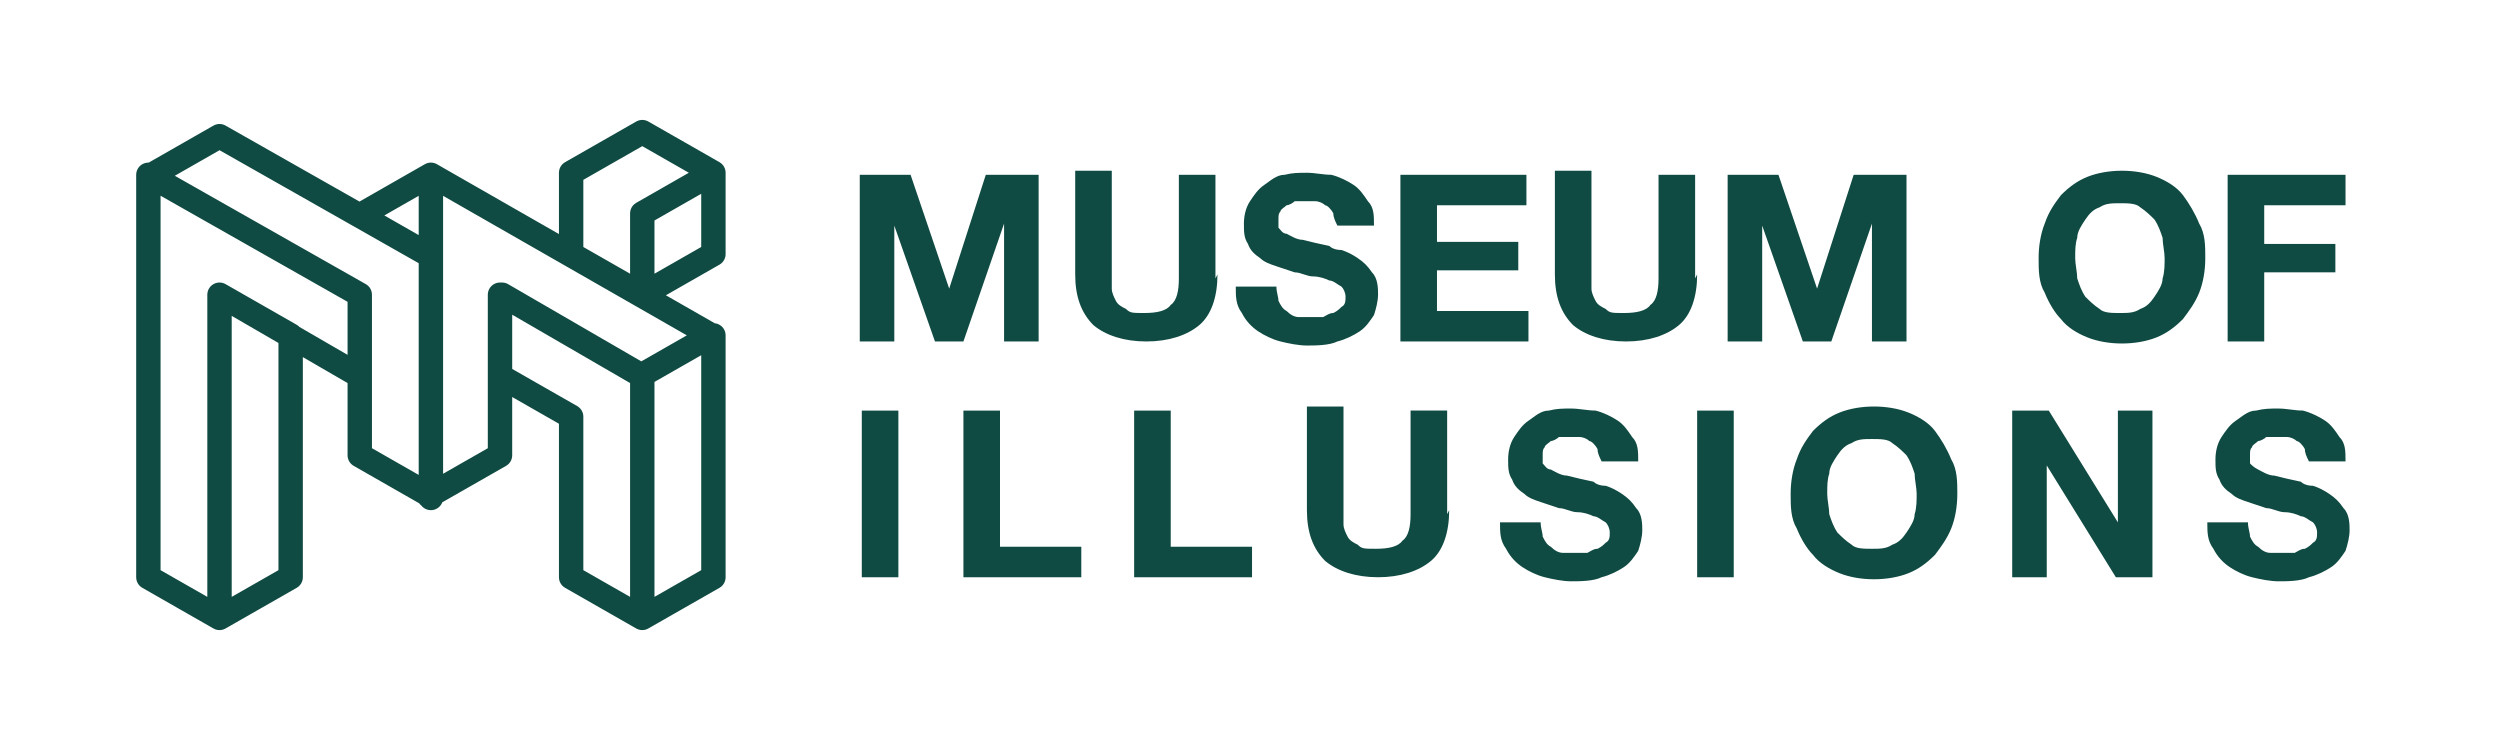
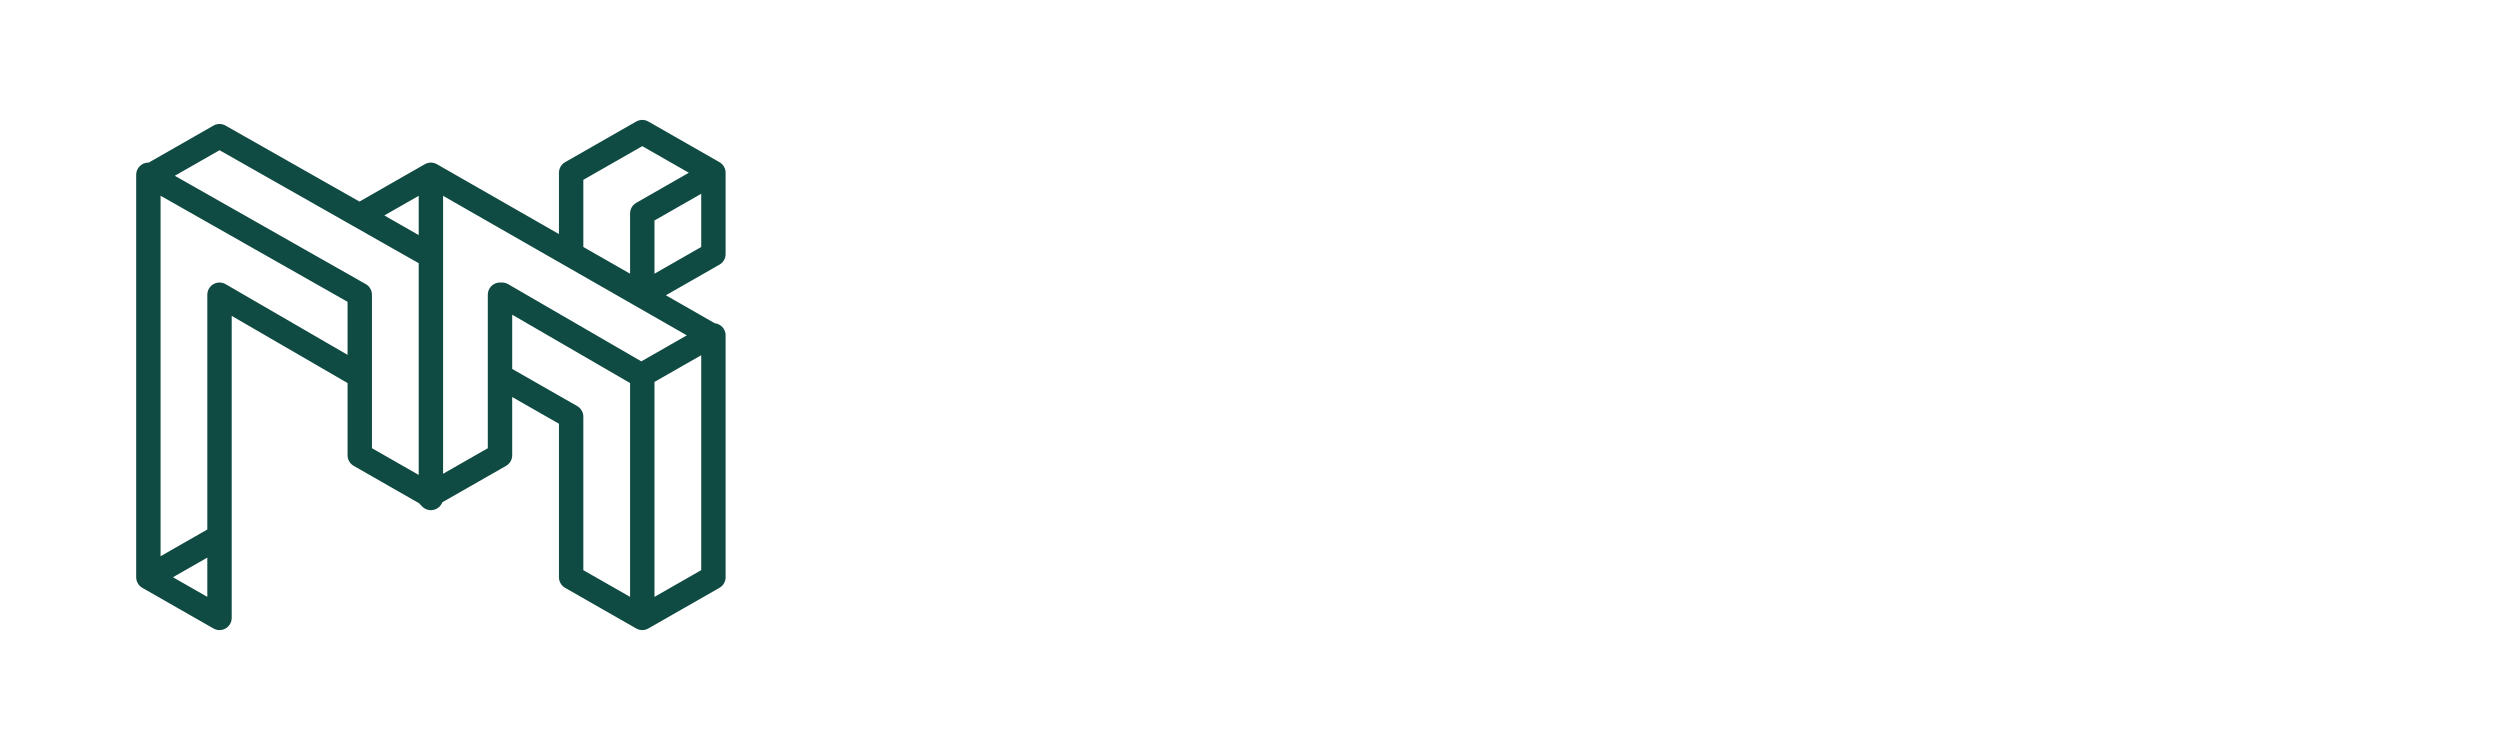
<svg xmlns="http://www.w3.org/2000/svg" id="Laag_1" viewBox="0 0 123 37">
  <defs>
    <style>      .st0 {        fill: none;        stroke: #104b43;        stroke-linecap: round;        stroke-linejoin: round;        stroke-width: 1.2px;      }      .st1 {        fill: #104b43;        fill-rule: evenodd;      }    </style>
  </defs>
-   <path class="st0" d="M31.6,30.4l3.5-2v-11.9M31.6,30.4v-11.9M31.6,30.4l-3.5-2v-7.9l-3.5-2v-4M35,16.5l-3.5,2M35,16.5l-13.8-7.9M31.6,18.5l-6.9-4M24.6,14.5v7.9l-3.5,2M21.2,8.6v4M21.2,8.6l-3.5,2,3.5,2M21.2,8.6v15.9M21.2,24.4v-11.9M21.2,24.4l-3.5-2v-7.9M21.2,12.6l-10.4-5.9-3.5,2M7.3,8.6l10.4,5.9M7.3,8.6v19.8l3.5,2M17.7,14.5v4l-6.9-4M10.8,14.5v15.9M10.8,14.5l3.5,2v11.9l-3.5,2M31.6,14.5v-4l3.5-2M31.6,14.5l-3.5-2v-4l3.5-2,3.5,2M31.6,14.5l3.5-2v-4" />
-   <path class="st1" d="M42.3,8.6v8.2h1.7v-5.7h0l2,5.7h1.4l2-5.8h0v5.8h1.7v-8.2h-2.6l-1.8,5.6h0l-1.9-5.6h-2.6ZM59.8,13.7v-5.1h-1.8v5.1c0,.6-.1,1.1-.4,1.3-.2.3-.7.4-1.3.4s-.7,0-.9-.2c-.2-.1-.4-.2-.5-.4-.1-.2-.2-.4-.2-.6,0-.2,0-.4,0-.7v-5.1h-1.8v5.1c0,1.1.3,1.9.9,2.5.6.5,1.5.8,2.6.8s2-.3,2.6-.8c.6-.5.9-1.4.9-2.5ZM62.6,14.1h-1.8c0,.5,0,.9.3,1.3.2.4.5.7.8.9.3.2.7.4,1.1.5.4.1.9.2,1.3.2s1.1,0,1.5-.2c.4-.1.8-.3,1.1-.5.3-.2.5-.5.7-.8.1-.3.2-.7.2-1s0-.8-.3-1.1c-.2-.3-.4-.5-.7-.7-.3-.2-.5-.3-.8-.4-.3,0-.5-.1-.6-.2-.5-.1-.9-.2-1.3-.3-.3,0-.6-.2-.8-.3-.2,0-.3-.2-.4-.3,0,0,0-.2,0-.4s0-.3.1-.4c0-.1.2-.2.3-.3.1,0,.3-.1.4-.2.1,0,.3,0,.4,0,.2,0,.4,0,.6,0,.2,0,.4.1.5.2.1,0,.3.2.4.4,0,.2.1.4.2.6h1.8c0-.5,0-.9-.3-1.2-.2-.3-.4-.6-.7-.8-.3-.2-.7-.4-1.1-.5-.4,0-.8-.1-1.2-.1s-.7,0-1.1.1c-.4,0-.7.3-1,.5-.3.2-.5.5-.7.8-.2.3-.3.7-.3,1.1s0,.7.2,1c.1.3.3.5.6.7.2.2.5.3.8.4s.6.2.9.3c.3,0,.6.2.9.2.3,0,.6.1.8.2.2,0,.4.2.6.3.1.1.2.3.2.5s0,.4-.2.5c-.1.1-.2.2-.4.3-.2,0-.3.1-.5.2-.2,0-.4,0-.5,0-.2,0-.5,0-.7,0-.2,0-.4-.1-.6-.3-.2-.1-.3-.3-.4-.5,0-.2-.1-.4-.1-.7ZM68.9,8.6v8.2h6.3v-1.5h-4.5v-2h4v-1.4h-4v-1.8h4.4v-1.5h-6.2ZM83.4,13.7v-5.1h-1.8v5.1c0,.6-.1,1.1-.4,1.3-.2.3-.7.4-1.3.4s-.7,0-.9-.2c-.2-.1-.4-.2-.5-.4-.1-.2-.2-.4-.2-.6,0-.2,0-.4,0-.7v-5.1h-1.8v5.1c0,1.1.3,1.9.9,2.5.6.5,1.5.8,2.6.8s2-.3,2.6-.8c.6-.5.9-1.4.9-2.5ZM85,8.6v8.2h1.7v-5.7h0l2,5.7h1.4l2-5.8h0v5.8h1.7v-8.2h-2.6l-1.8,5.6h0l-1.9-5.6h-2.6ZM42.4,20.2v8.2h1.8v-8.2h-1.8ZM47.4,20.2v8.2h5.8v-1.5h-4v-6.7h-1.8ZM55.8,20.2v8.2h5.8v-1.5h-4v-6.7h-1.8ZM71.2,25.3v-5.1h-1.8v5.1c0,.6-.1,1.1-.4,1.3-.2.3-.7.4-1.3.4s-.7,0-.9-.2c-.2-.1-.4-.2-.5-.4-.1-.2-.2-.4-.2-.6,0-.2,0-.4,0-.7v-5.1h-1.8v5.1c0,1.1.3,1.9.9,2.5.6.5,1.5.8,2.6.8s2-.3,2.6-.8c.6-.5.9-1.4.9-2.5ZM75.6,25.7h-1.8c0,.5,0,.9.3,1.3.2.4.5.7.8.9.3.2.7.4,1.1.5.4.1.9.2,1.3.2s1.1,0,1.5-.2c.4-.1.8-.3,1.1-.5.3-.2.5-.5.7-.8.1-.3.2-.7.2-1s0-.8-.3-1.1c-.2-.3-.4-.5-.7-.7-.3-.2-.5-.3-.8-.4-.3,0-.5-.1-.6-.2-.5-.1-.9-.2-1.3-.3-.3,0-.6-.2-.8-.3-.2,0-.3-.2-.4-.3,0,0,0-.2,0-.4s0-.3.1-.4c0-.1.2-.2.3-.3.1,0,.3-.1.4-.2.1,0,.3,0,.4,0,.2,0,.4,0,.6,0,.2,0,.4.1.5.2.1,0,.3.2.4.4,0,.2.1.4.2.6h1.8c0-.5,0-.9-.3-1.2-.2-.3-.4-.6-.7-.8-.3-.2-.7-.4-1.1-.5-.4,0-.8-.1-1.2-.1s-.7,0-1.1.1c-.4,0-.7.3-1,.5-.3.2-.5.5-.7.8-.2.3-.3.7-.3,1.1s0,.7.2,1c.1.3.3.5.6.7.2.2.5.3.8.4s.6.2.9.3c.3,0,.6.2.9.2.3,0,.6.1.8.2.2,0,.4.2.6.3.1.1.2.3.2.5s0,.4-.2.5c-.1.1-.2.2-.4.3-.2,0-.3.1-.5.2-.2,0-.4,0-.5,0-.2,0-.5,0-.7,0-.2,0-.4-.1-.6-.3-.2-.1-.3-.3-.4-.5,0-.2-.1-.4-.1-.7ZM83.5,20.2v8.2h1.8v-8.2h-1.8ZM89.9,24.3c0-.4,0-.7.1-1,0-.3.2-.6.4-.9.2-.3.4-.5.7-.6.3-.2.6-.2,1-.2s.8,0,1,.2c.3.2.5.4.7.6.2.3.3.6.4.9,0,.3.1.7.1,1s0,.7-.1,1c0,.3-.2.6-.4.9s-.4.5-.7.6c-.3.2-.6.2-1,.2s-.8,0-1-.2c-.3-.2-.5-.4-.7-.6-.2-.3-.3-.6-.4-.9,0-.3-.1-.7-.1-1ZM88.1,24.3c0,.6,0,1.2.3,1.7.2.5.5,1,.8,1.3.3.4.8.7,1.3.9.5.2,1.1.3,1.7.3s1.2-.1,1.7-.3c.5-.2.9-.5,1.3-.9.3-.4.6-.8.8-1.3.2-.5.3-1.1.3-1.7s0-1.2-.3-1.7c-.2-.5-.5-1-.8-1.4-.3-.4-.8-.7-1.3-.9-.5-.2-1.1-.3-1.7-.3s-1.2.1-1.7.3c-.5.2-.9.5-1.3.9-.3.4-.6.8-.8,1.4-.2.5-.3,1.1-.3,1.7ZM99,20.2v8.2h1.7v-5.5h0l3.4,5.5h1.8v-8.2h-1.7v5.5h0l-3.4-5.5h-1.8ZM110.4,25.7h-1.8c0,.5,0,.9.3,1.3.2.4.5.7.8.9.3.2.7.4,1.1.5.4.1.9.2,1.3.2s1.1,0,1.5-.2c.4-.1.8-.3,1.1-.5.3-.2.5-.5.7-.8.1-.3.2-.7.2-1s0-.8-.3-1.1c-.2-.3-.4-.5-.7-.7-.3-.2-.5-.3-.8-.4-.3,0-.5-.1-.6-.2-.5-.1-.9-.2-1.3-.3-.3,0-.6-.2-.8-.3s-.3-.2-.4-.3c0,0,0-.2,0-.4s0-.3.1-.4c0-.1.2-.2.3-.3.1,0,.3-.1.4-.2.1,0,.3,0,.4,0,.2,0,.4,0,.6,0,.2,0,.4.1.5.2.1,0,.3.2.4.4,0,.2.1.4.2.6h1.8c0-.5,0-.9-.3-1.2-.2-.3-.4-.6-.7-.8-.3-.2-.7-.4-1.1-.5-.4,0-.8-.1-1.2-.1s-.7,0-1.1.1c-.4,0-.7.3-1,.5-.3.2-.5.5-.7.8-.2.3-.3.7-.3,1.1s0,.7.2,1c.1.3.3.5.6.7.2.2.5.3.8.4.3.1.6.2.9.3.3,0,.6.2.9.2.3,0,.6.1.8.2.2,0,.4.2.6.3.1.1.2.3.2.5s0,.4-.2.5c-.1.1-.2.2-.4.3-.2,0-.3.1-.5.2-.2,0-.4,0-.5,0-.2,0-.5,0-.7,0-.2,0-.4-.1-.6-.3-.2-.1-.3-.3-.4-.5,0-.2-.1-.4-.1-.7ZM102.1,12.7c0-.4,0-.7.1-1,0-.3.2-.6.4-.9.2-.3.4-.5.7-.6.3-.2.6-.2,1-.2s.8,0,1,.2c.3.2.5.4.7.6.2.3.3.6.4.9,0,.3.1.7.1,1s0,.7-.1,1c0,.3-.2.6-.4.9-.2.3-.4.5-.7.6-.3.2-.6.2-1,.2s-.8,0-1-.2c-.3-.2-.5-.4-.7-.6-.2-.3-.3-.6-.4-.9,0-.3-.1-.7-.1-1ZM100.3,12.7c0,.6,0,1.2.3,1.7.2.5.5,1,.8,1.3.3.4.8.7,1.3.9.5.2,1.1.3,1.7.3s1.2-.1,1.7-.3c.5-.2.9-.5,1.3-.9.3-.4.6-.8.8-1.3.2-.5.3-1.1.3-1.7s0-1.2-.3-1.7c-.2-.5-.5-1-.8-1.4-.3-.4-.8-.7-1.3-.9-.5-.2-1.1-.3-1.7-.3s-1.2.1-1.7.3c-.5.2-.9.5-1.3.9-.3.4-.6.8-.8,1.4-.2.5-.3,1.1-.3,1.7ZM109.6,8.6v8.2h1.8v-3.4h3.5v-1.4h-3.5v-1.9h4v-1.5h-5.8Z" />
+   <path class="st0" d="M31.6,30.4l3.5-2v-11.9M31.6,30.4v-11.9M31.6,30.4l-3.5-2v-7.9l-3.5-2v-4M35,16.5l-3.5,2M35,16.5l-13.8-7.9M31.6,18.5l-6.9-4M24.6,14.5v7.9l-3.5,2M21.2,8.6v4M21.2,8.6l-3.5,2,3.5,2M21.2,8.6v15.9M21.2,24.4v-11.9M21.2,24.4l-3.5-2v-7.9M21.2,12.6l-10.4-5.9-3.5,2M7.3,8.6l10.4,5.9M7.3,8.6v19.8l3.5,2M17.7,14.5v4l-6.9-4M10.8,14.5v15.9M10.8,14.5v11.9l-3.5,2M31.6,14.5v-4l3.5-2M31.6,14.5l-3.5-2v-4l3.5-2,3.5,2M31.6,14.5l3.5-2v-4" />
</svg>